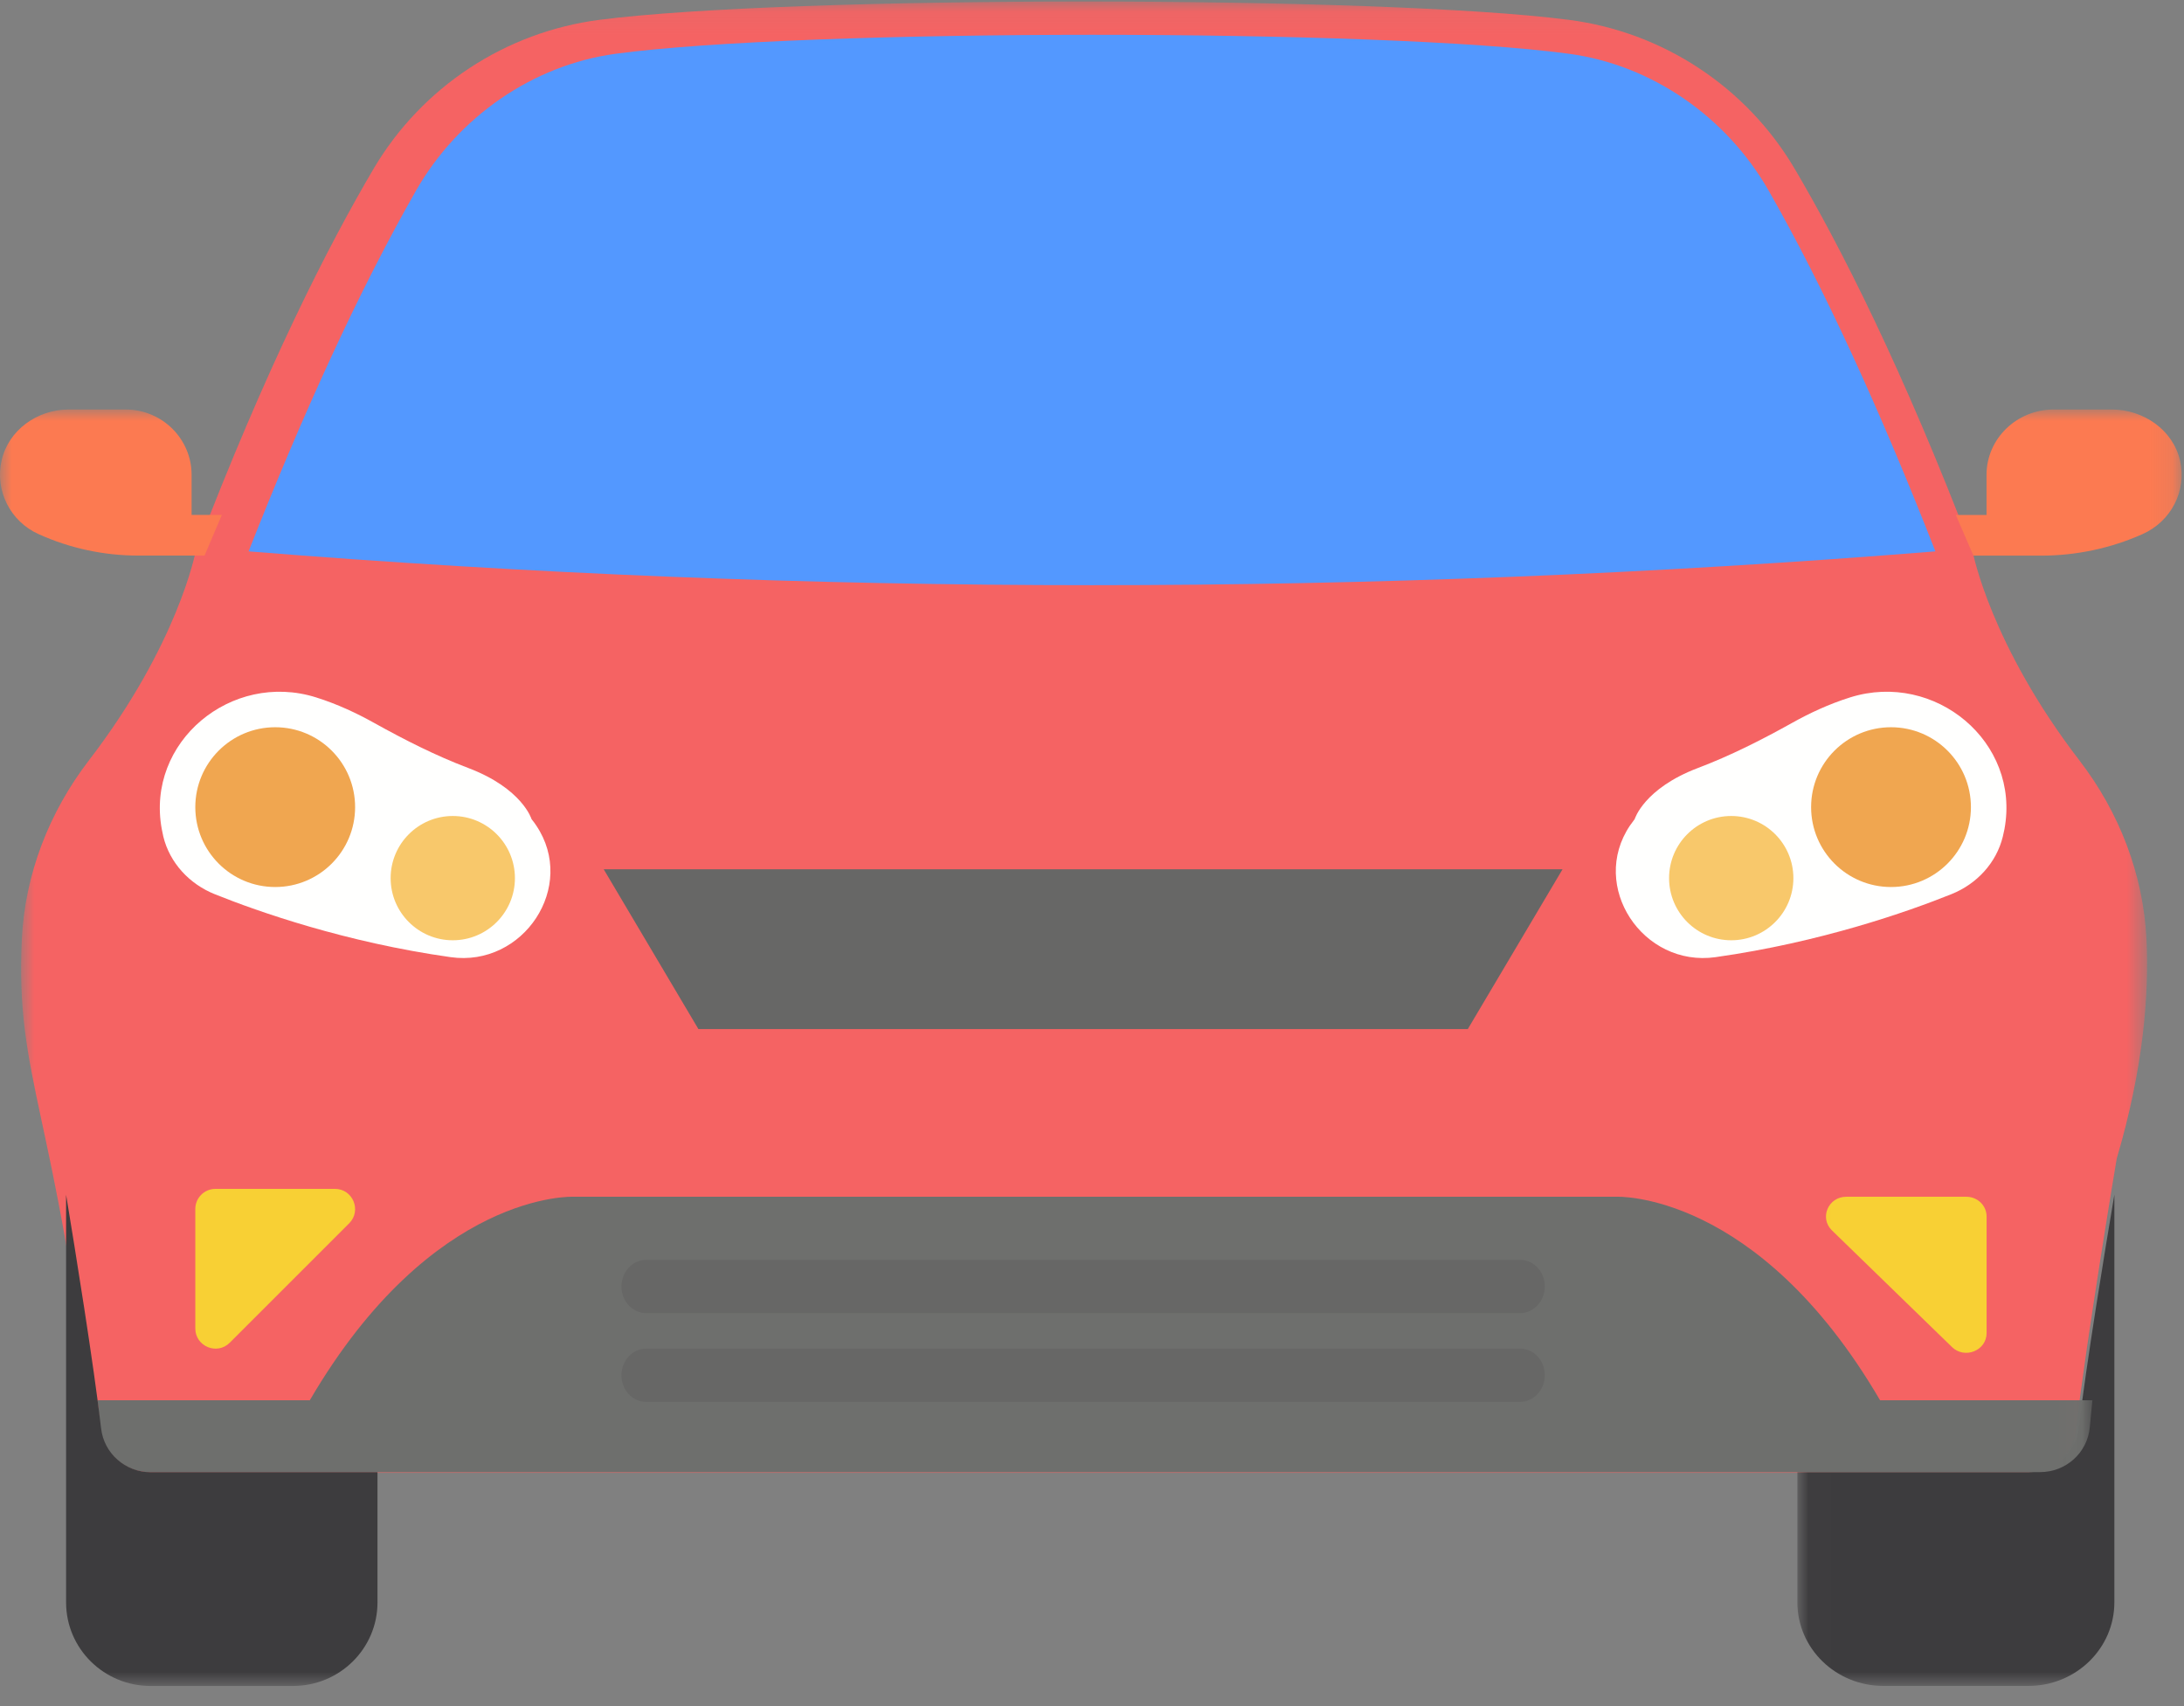
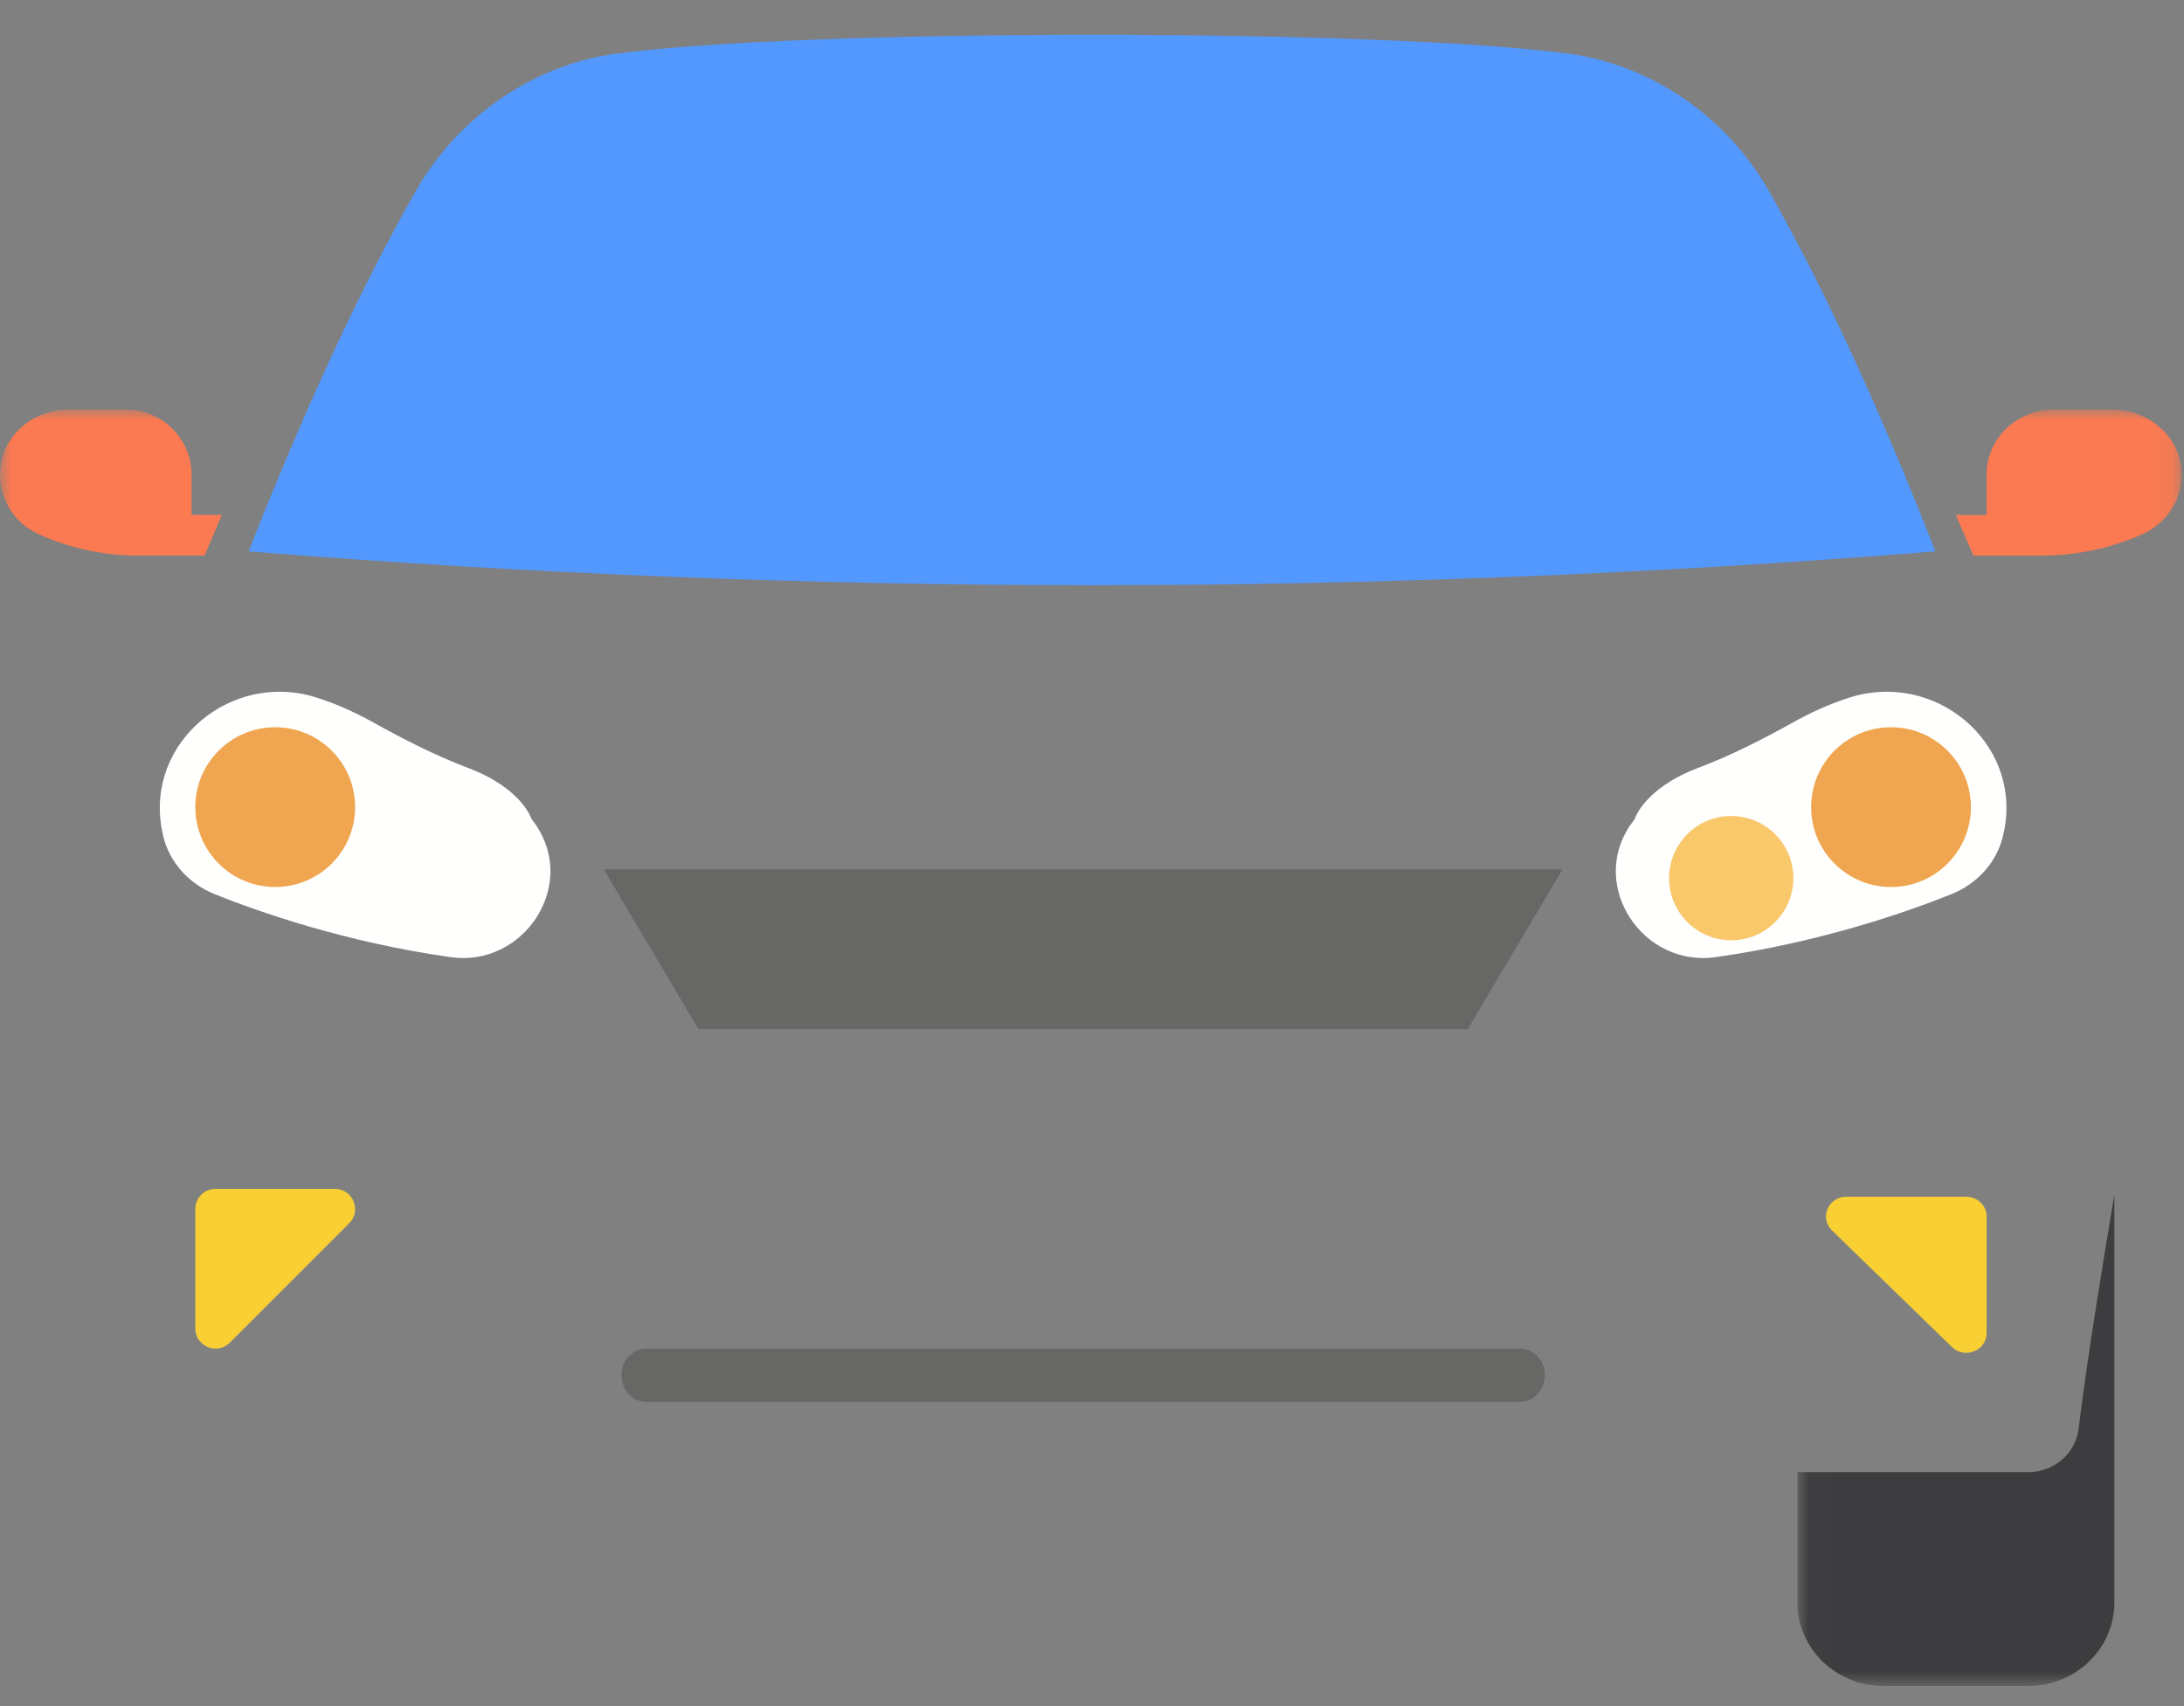
<svg xmlns="http://www.w3.org/2000/svg" width="96" height="75" viewBox="0 0 96 75" fill="none">
  <rect x="0" y="0" width="96" height="75" fill="#808080" stroke="none" />
  <mask id="mask0" mask-type="alpha" maskUnits="userSpaceOnUse" x="0" y="0" width="95" height="65">
-     <path fill-rule="evenodd" clip-rule="evenodd" d="M0.928 0.066H94.377V64.747H0.928V0.066Z" fill="white" />
-   </mask>
+     </mask>
  <g mask="url(#mask0)">
    <path fill-rule="evenodd" clip-rule="evenodd" d="M94.351 41.282C94.21 38.432 93.15 35.702 91.409 33.437C87.481 28.327 86.716 24.271 86.716 24.271C83.633 16.197 80.891 10.818 78.877 7.403C76.757 3.818 73.091 1.403 68.957 0.872C60.644 -0.202 34.661 -0.202 26.348 0.872C22.217 1.406 18.551 3.821 16.431 7.403C14.417 10.818 11.679 16.197 8.592 24.271C8.592 24.271 7.827 28.327 3.9 33.437C2.161 35.702 1.098 38.432 0.96 41.282C0.663 47.466 2.456 48.825 4.059 62.818C4.185 63.919 5.116 64.747 6.226 64.747H89.088C90.198 64.747 91.129 63.916 91.255 62.818C91.706 58.894 93.042 50.934 93.042 50.934C94.213 46.977 94.468 43.751 94.351 41.282" fill="#F56363" />
  </g>
  <path fill-rule="evenodd" clip-rule="evenodd" d="M85.073 24.238C82.658 18.066 80.195 12.676 77.744 8.38C75.886 5.131 72.61 2.863 68.984 2.366C60.709 1.246 35.261 1.255 27.046 2.366C23.42 2.863 20.143 5.131 18.286 8.38C15.802 12.731 13.306 18.194 10.927 24.238C35.603 26.22 60.393 26.22 85.073 24.238" fill="#5398FF" />
  <path fill-rule="evenodd" clip-rule="evenodd" d="M81.334 30.654C80.39 30.949 79.513 31.364 78.778 31.776C77.44 32.522 76.067 33.218 74.634 33.761C72.257 34.662 71.854 36.008 71.854 36.008C71.783 36.101 71.714 36.194 71.648 36.289C69.845 38.966 72.213 42.53 75.41 42.076C80.035 41.422 83.844 40.083 85.779 39.306C86.887 38.862 87.753 37.936 88.036 36.776C88.063 36.665 88.087 36.555 88.108 36.447C88.819 32.615 85.057 29.493 81.334 30.654" fill="#FFFFFE" />
  <mask id="mask1" mask-type="alpha" maskUnits="userSpaceOnUse" x="79" y="18" width="17" height="57">
    <path fill-rule="evenodd" clip-rule="evenodd" d="M79.006 18.002H95.896V74.103H79.006V18.002Z" fill="white" />
  </mask>
  <g mask="url(#mask1)">
    <path fill-rule="evenodd" clip-rule="evenodd" d="M86.432 52.609H81.155C80.362 52.609 79.964 53.541 80.525 54.088L85.801 59.215C86.361 59.76 87.323 59.373 87.323 58.602V53.475C87.323 52.996 86.924 52.609 86.432 52.609" fill="#F8D034" />
    <path fill-rule="evenodd" clip-rule="evenodd" d="M91.371 62.795C91.242 63.891 90.29 64.715 89.157 64.715H79.006V70.44C79.006 72.466 80.696 74.112 82.785 74.112H89.16C91.245 74.112 92.939 72.469 92.939 70.44V52.518C92.519 54.999 91.705 59.96 91.371 62.795" fill="#3D3C3E" />
    <path fill-rule="evenodd" clip-rule="evenodd" d="M95.824 20.24C95.517 18.906 94.228 18.002 92.823 18.002H90.275C88.643 18.002 87.32 19.287 87.32 20.873V22.638H85.97L86.744 24.426H89.715C91.252 24.426 92.774 24.105 94.17 23.483C95.429 22.924 96.133 21.585 95.824 20.24" fill="#FC7A51" />
  </g>
  <path fill-rule="evenodd" clip-rule="evenodd" d="M83.122 31.969C85.061 31.969 86.634 33.541 86.634 35.481C86.634 37.421 85.061 38.993 83.122 38.993C81.182 38.993 79.609 37.421 79.609 35.481C79.609 33.541 81.182 31.969 83.122 31.969" fill="#F0A650" />
  <path fill-rule="evenodd" clip-rule="evenodd" d="M76.098 35.871C77.607 35.871 78.83 37.094 78.83 38.603C78.83 40.111 77.607 41.334 76.098 41.334C74.589 41.334 73.366 40.111 73.366 38.603C73.366 37.094 74.589 35.871 76.098 35.871" fill="#F8C86B" />
  <path fill-rule="evenodd" clip-rule="evenodd" d="M68.683 38.213L64.519 45.237H30.699L26.536 38.213H68.683" fill="#676766" />
  <path fill-rule="evenodd" clip-rule="evenodd" d="M23.571 36.289C23.509 36.194 23.44 36.102 23.365 36.009C23.365 36.009 22.962 34.663 20.586 33.762C19.153 33.219 17.783 32.523 16.442 31.777C15.705 31.365 14.831 30.95 13.887 30.655C10.168 29.491 6.403 32.616 7.111 36.448C7.132 36.558 7.156 36.666 7.179 36.776C7.463 37.937 8.329 38.862 9.436 39.307C11.371 40.083 15.18 41.423 19.807 42.076C23.007 42.53 25.375 38.966 23.571 36.289" fill="#FFFFFE" />
  <path fill-rule="evenodd" clip-rule="evenodd" d="M14.721 52.262H9.472C8.981 52.262 8.585 52.658 8.585 53.148V58.398C8.585 59.187 9.542 59.583 10.099 59.025L15.349 53.776C15.906 53.218 15.51 52.262 14.721 52.262" fill="#F8D034" />
  <mask id="mask2" mask-type="alpha" maskUnits="userSpaceOnUse" x="0" y="18" width="92" height="57">
    <path fill-rule="evenodd" clip-rule="evenodd" d="M0 18.002H91.972V74.103H0V18.002Z" fill="white" />
  </mask>
  <g mask="url(#mask2)">
-     <path fill-rule="evenodd" clip-rule="evenodd" d="M82.641 61.556C77.245 52.32 71.038 52.608 71.038 52.608H25.22C25.22 52.608 19.017 52.32 13.617 61.556H4.289L4.403 62.747C4.509 63.865 5.453 64.713 6.584 64.713H89.677C90.809 64.713 91.753 63.865 91.859 62.747L91.973 61.556H82.641" fill="#6E6F6D" />
-     <path fill-rule="evenodd" clip-rule="evenodd" d="M6.62 64.717C5.507 64.717 4.572 63.89 4.445 62.798C4.117 59.962 3.314 54.998 2.905 52.52V70.442C2.905 72.469 4.566 74.114 6.617 74.114H12.88C14.929 74.114 16.593 72.472 16.593 70.442V64.717H6.62" fill="#3D3C3E" />
    <path fill-rule="evenodd" clip-rule="evenodd" d="M8.422 22.638V20.873C8.422 19.287 7.122 18.002 5.522 18.002H3.019C1.638 18.002 0.372 18.906 0.071 20.24C-0.233 21.582 0.462 22.924 1.696 23.48C3.07 24.102 4.562 24.423 6.072 24.423H8.991L9.752 22.635H8.422V22.638" fill="#FC7A51" />
  </g>
  <path fill-rule="evenodd" clip-rule="evenodd" d="M12.097 31.969C14.037 31.969 15.609 33.541 15.609 35.481C15.609 37.421 14.037 38.993 12.097 38.993C10.157 38.993 8.585 37.421 8.585 35.481C8.585 33.541 10.157 31.969 12.097 31.969" fill="#F0A650" />
-   <path fill-rule="evenodd" clip-rule="evenodd" d="M19.903 35.871C21.411 35.871 22.634 37.094 22.634 38.603C22.634 40.111 21.411 41.334 19.903 41.334C18.394 41.334 17.171 40.111 17.171 38.603C17.171 37.094 18.394 35.871 19.903 35.871" fill="#F8C86B" />
-   <path fill-rule="evenodd" clip-rule="evenodd" d="M66.819 55.383H28.404C27.803 55.383 27.317 55.909 27.317 56.553C27.317 57.201 27.803 57.724 28.404 57.724H66.816C67.417 57.724 67.903 57.198 67.903 56.553C67.906 55.906 67.417 55.383 66.819 55.383" fill="#676766" />
  <path fill-rule="evenodd" clip-rule="evenodd" d="M66.819 59.285H28.404C27.803 59.285 27.317 59.811 27.317 60.456C27.317 61.104 27.803 61.627 28.404 61.627H66.816C67.417 61.627 67.903 61.1 67.903 60.456C67.906 59.808 67.417 59.285 66.819 59.285" fill="#676766" />
</svg>